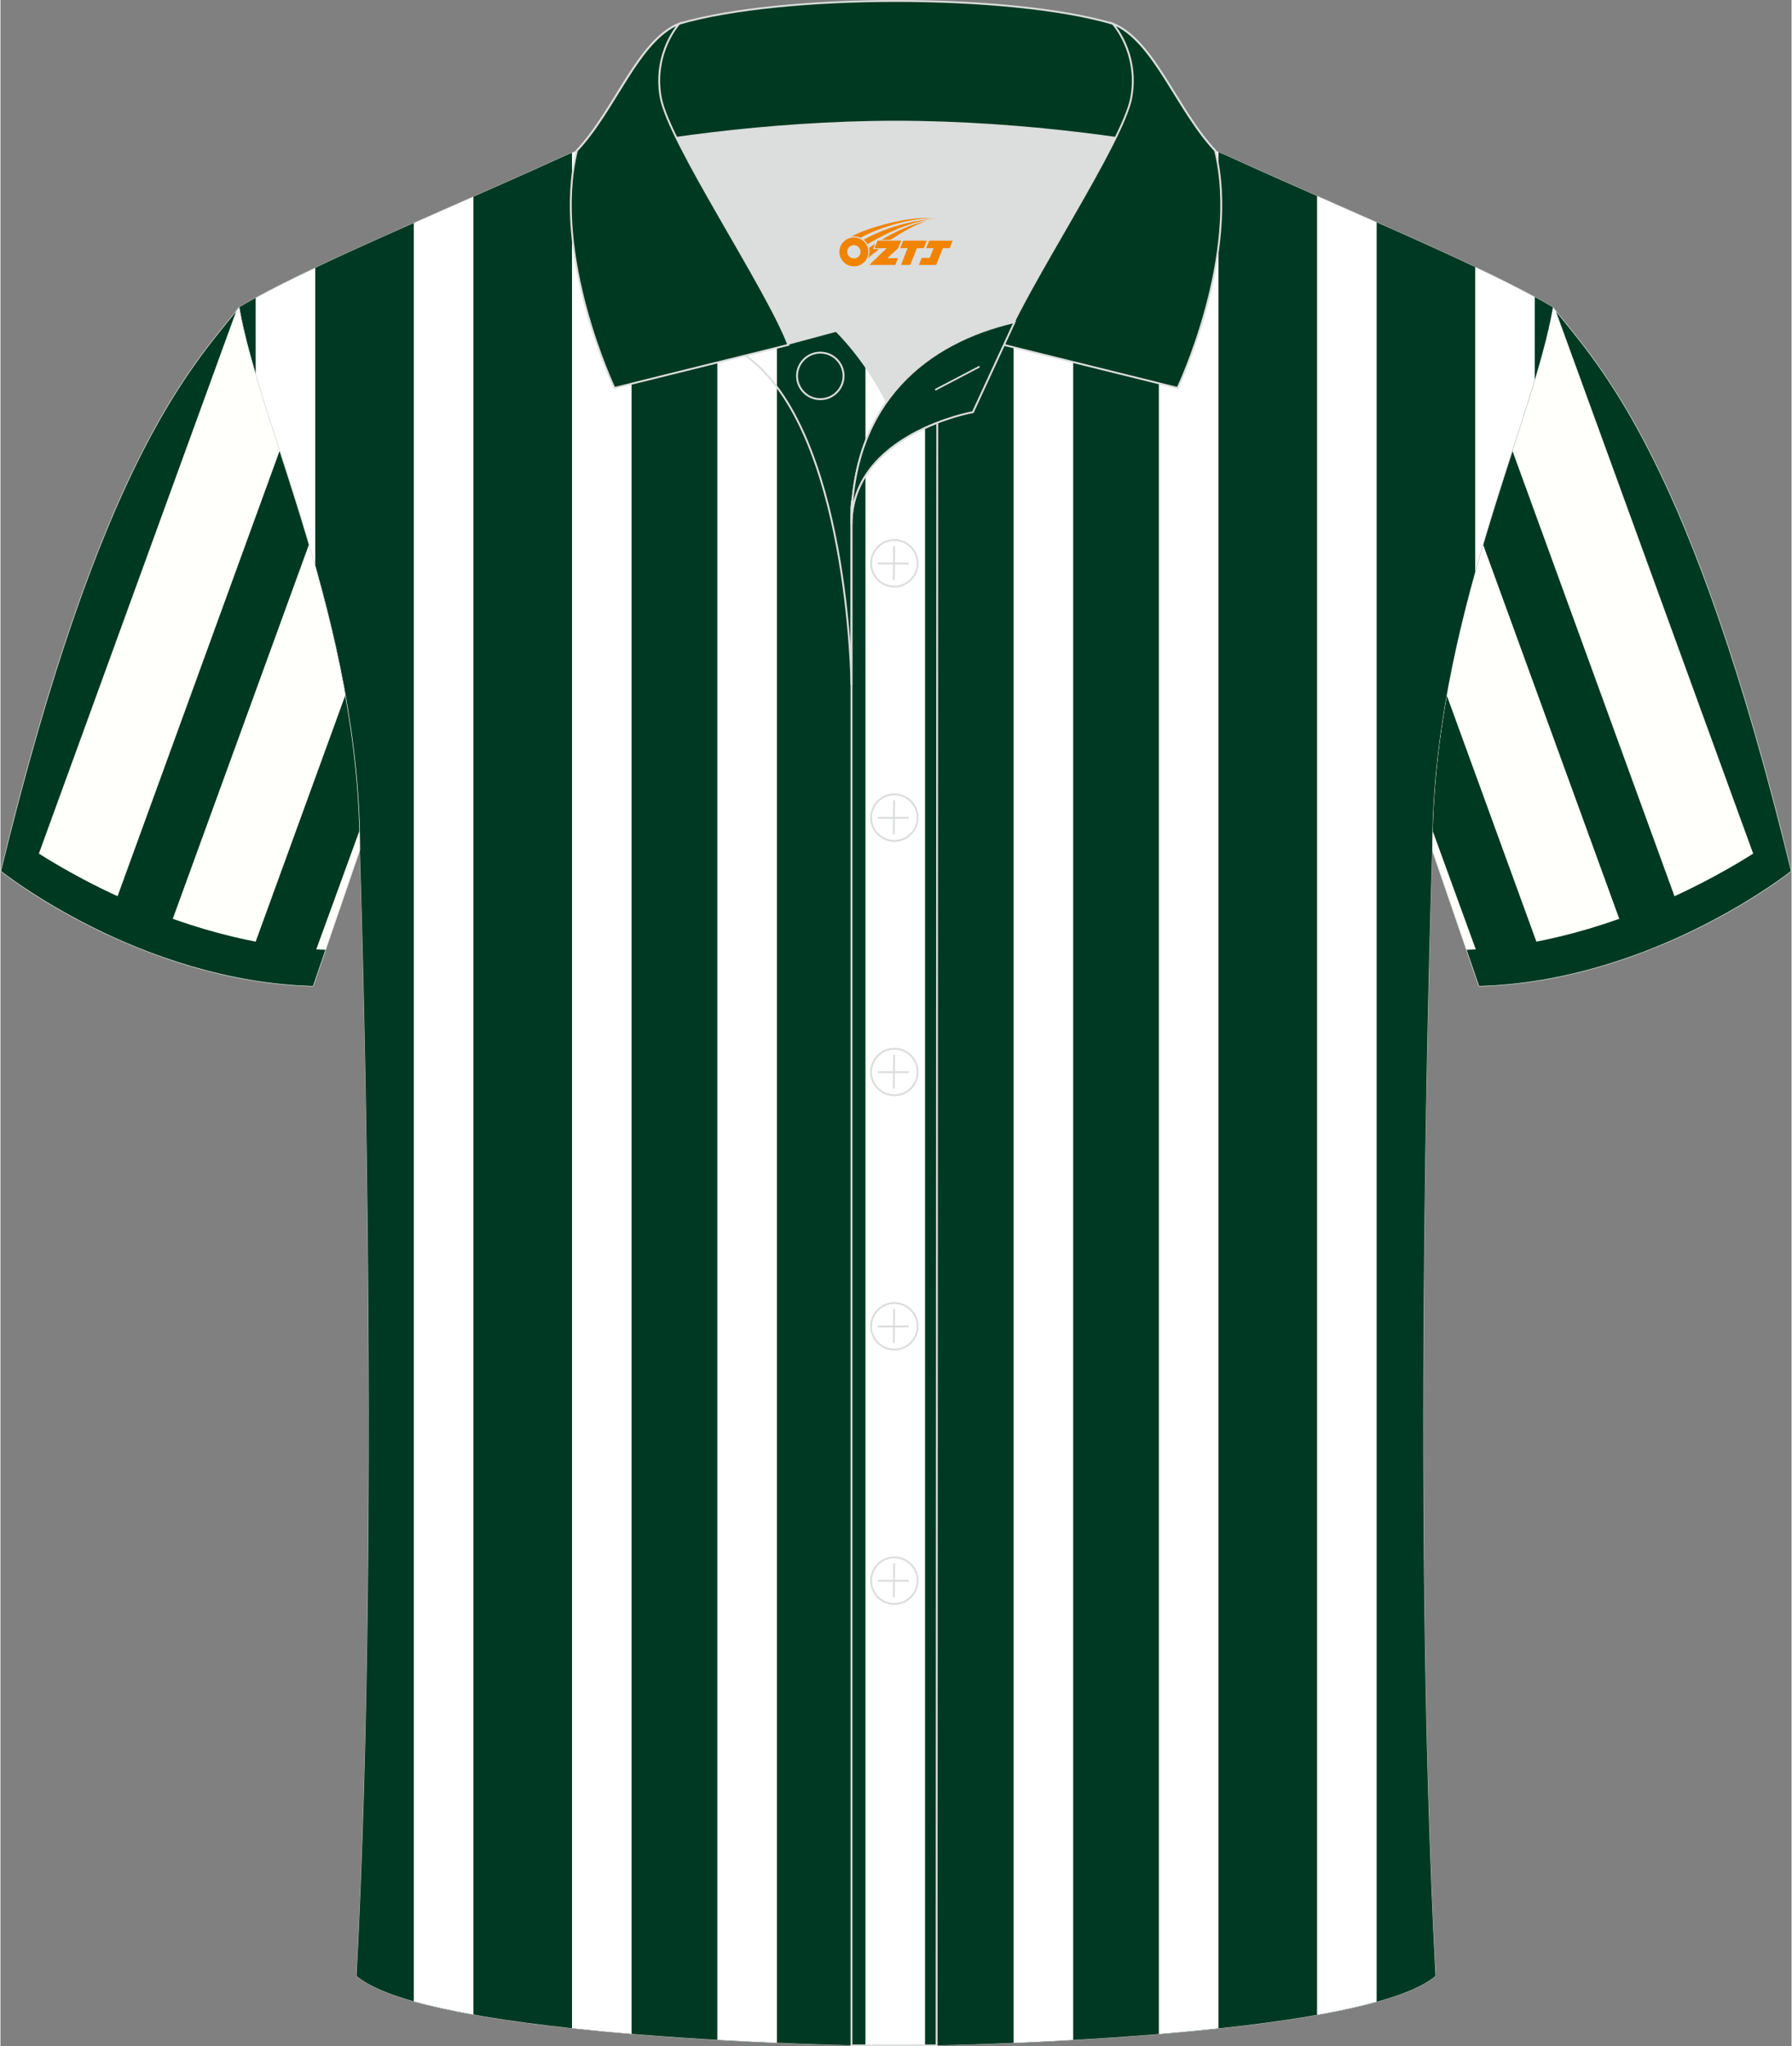
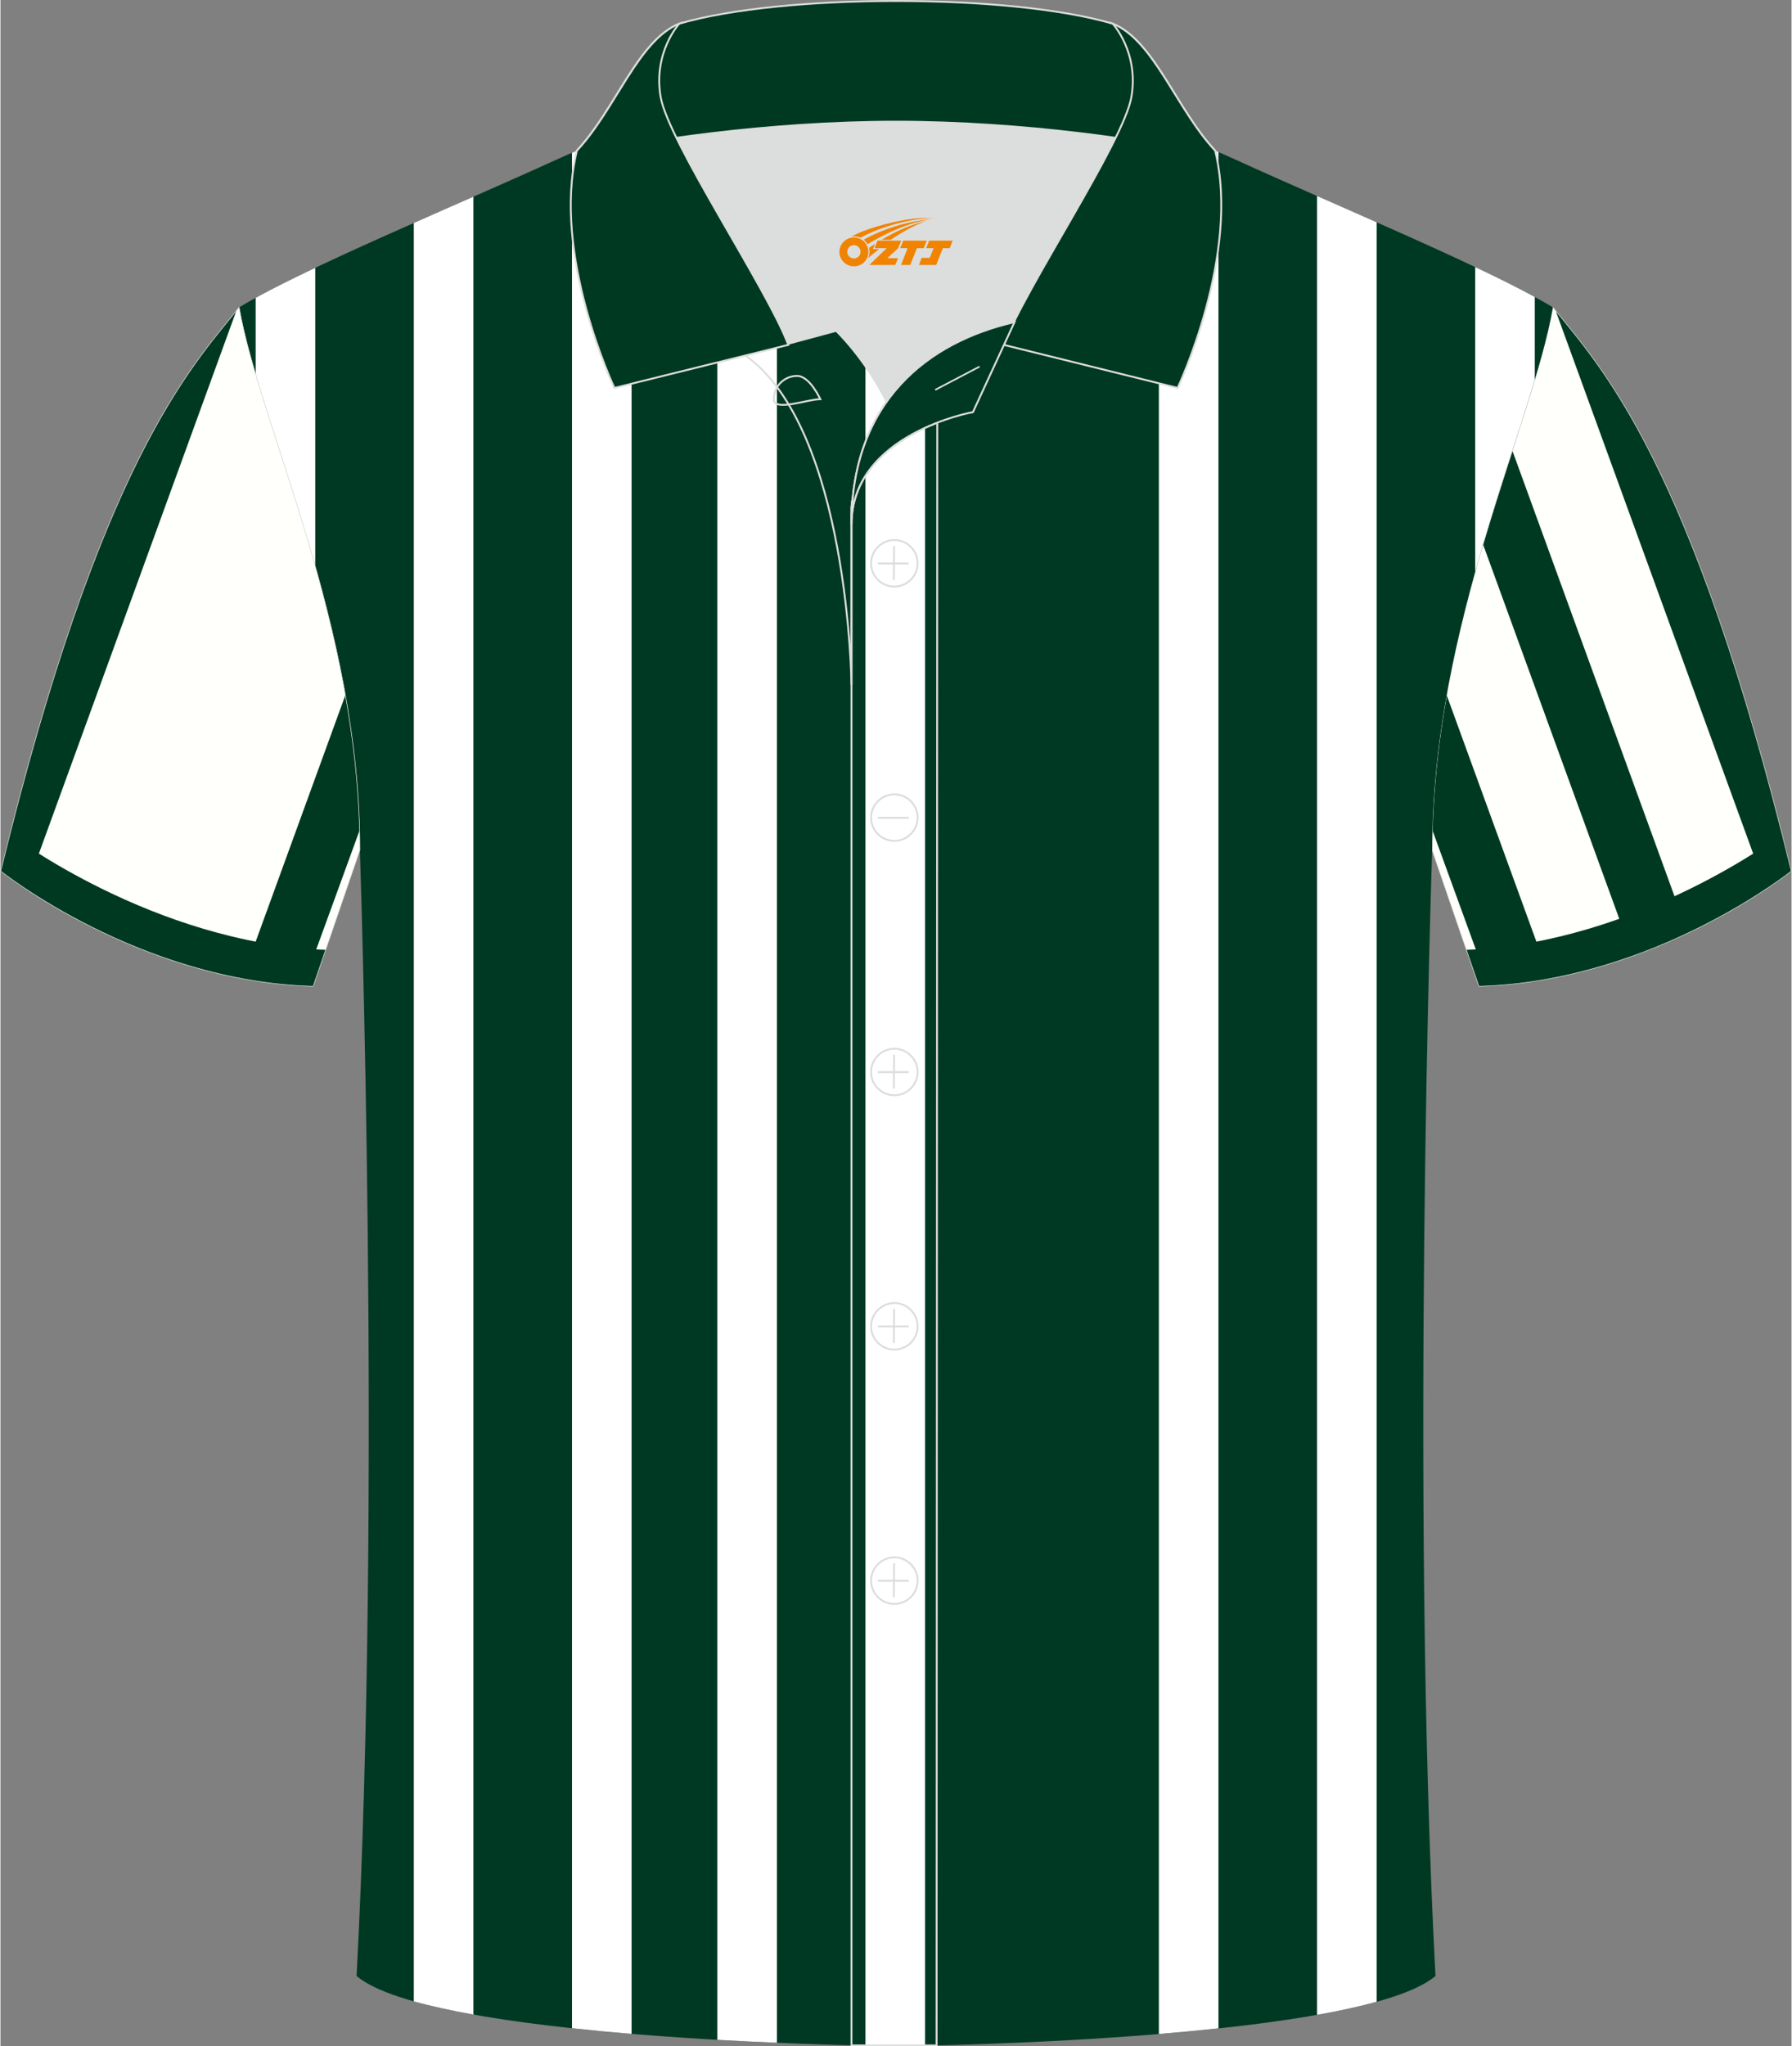
<svg xmlns="http://www.w3.org/2000/svg" version="1.1" id="图层_1" x="0px" y="0px" width="379.8px" height="433.5px" viewBox="0 0 379.63 433.53" enable-background="new 0 0 379.63 433.53" xml:space="preserve">
  <rect x="0" y="0" width="379.63" height="433.53" fill="#808080" stroke="none" />
  <g>
    <g>
      <path fill-rule="evenodd" clip-rule="evenodd" fill="#FFFFFC" d="M329.05,65.11c10.24,12.8,29.36,32.42,50.52,119.44    c0,0-29.19,23.38-66.21,24.4c0,0-7.16-20.82-9.9-28.84C303.46,132.33,324.77,89.87,329.05,65.11z" />
      <path fill-rule="evenodd" clip-rule="evenodd" fill="#003921" d="M310.71,201.23c36.54-1.45,66.92-24.52,66.92-24.52    c0.65,2.55,1.3,5.16,1.95,7.84c0,0-29.19,23.38-66.21,24.4L310.71,201.23z" />
      <g>
        <path fill="#003921" d="M314.25,115.35c2.06-7,4.2-13.65,6.21-19.87l37.2,102.19c-3.56,1.68-7.47,3.34-11.68,4.85L314.25,115.35z     " />
        <path fill="#003921" d="M379.57,184.55c0,0-1.9,1.52-5.34,3.8L329.64,65.84C340.02,78.67,358.81,99.17,379.57,184.55z" />
        <path fill="#003921" d="M303.52,175.91c0.25-9.83,1.38-19.4,3.02-28.63l21.86,60.05c-4.15,0.77-8.46,1.31-12.88,1.53     L303.52,175.91z" />
      </g>
      <path id="SVGID_2_" fill="none" d="M329.05,65.11c10.24,12.8,29.36,32.42,50.52,119.44c0,0-29.19,23.38-66.21,24.4    c0,0-7.16-20.82-9.9-28.84C303.46,132.33,324.77,89.87,329.05,65.11z" />
      <path fill="none" stroke="#DCDDDD" stroke-width="0.118" stroke-miterlimit="22.926" d="M329.05,65.11    c10.24,12.8,29.36,32.42,50.52,119.44c0,0-29.19,23.38-66.21,24.4c0,0-7.16-20.82-9.9-28.84    C303.46,132.33,324.77,89.87,329.05,65.11z" />
    </g>
    <g>
-       <path fill="none" stroke="#DCDDDD" stroke-width="0.118" stroke-miterlimit="22.926" d="M76.18,180.12    c0,0,4.68,137.15-0.7,238.51c15.6,13.15,104.62,14.84,114.34,14.82c9.72,0.03,98.74-1.67,114.34-14.82    c-5.38-101.36-0.7-238.51-0.7-238.51c0-47.79,21.31-90.25,25.59-115.01c-13.68-8.25-45.44-21.32-67.38-31.34    c-5.84-2.65-10.73-4.57-15.09-5.94l-113.56-0.01c-4.32,1.37-9.2,3.29-15.06,5.95c-21.94,10.02-53.7,23.09-67.37,31.34    C54.87,89.87,76.18,132.33,76.18,180.12z" />
      <path fill-rule="evenodd" clip-rule="evenodd" fill="#003923" d="M76.18,180.12c0,0,4.68,137.15-0.7,238.51    c15.6,13.15,104.62,14.84,114.34,14.82c9.72,0.03,98.74-1.67,114.34-14.82c-5.38-101.36-0.7-238.51-0.7-238.51    c0-47.79,21.31-90.25,25.59-115.01c-13.68-8.25-45.44-21.32-67.38-31.34c-5.84-2.65-10.73-4.57-15.09-5.94l-113.56-0.01    c-4.32,1.37-9.2,3.29-15.06,5.95c-21.94,10.02-53.7,23.09-67.37,31.34C54.87,89.87,76.18,132.33,76.18,180.12z" />
    </g>
    <g>
      <path fill-rule="evenodd" clip-rule="evenodd" fill="#FFFFFF" d="M100.24,426.8V41.67c-4.17,1.84-8.43,3.7-12.63,5.57V424    C91.32,425.04,95.6,425.97,100.24,426.8z" />
      <path fill-rule="evenodd" clip-rule="evenodd" fill="#FFFFFF" d="M133.77,430.89V27.82h-0.75c-3.52,1.11-7.4,2.59-11.88,4.54    v397.33C125.3,430.14,129.54,430.54,133.77,430.89z" />
      <path fill-rule="evenodd" clip-rule="evenodd" fill="#FFFFFF" d="M164.57,432.77V27.82h-12.63v404.33    C156.36,432.4,160.61,432.61,164.57,432.77z" />
      <path fill-rule="evenodd" clip-rule="evenodd" fill="#FFFFFF" d="M183.34,433.37V27.83h12.63v405.54    c-2.92,0.06-5.05,0.07-6.15,0.07C188.68,433.45,186.43,433.43,183.34,433.37z" />
      <path fill-rule="evenodd" clip-rule="evenodd" fill="#FFFFFF" d="M279.06,426.86V41.52c4.17,1.84,8.42,3.7,12.63,5.57v377    C287.96,425.12,283.7,426.04,279.06,426.86z" />
      <path fill-rule="evenodd" clip-rule="evenodd" fill="#FFFFFF" d="M245.53,430.91V27.83h1.05c3.46,1.08,7.25,2.51,11.58,4.38    v397.51C254,430.17,249.76,430.57,245.53,430.91z" />
-       <path fill-rule="evenodd" clip-rule="evenodd" fill="#FFFFFF" d="M214.74,432.79V27.83h12.63v404.34    C222.94,432.42,218.69,432.62,214.74,432.79z" />
      <path fill-rule="evenodd" clip-rule="evenodd" fill="#FFFFFF" d="M66.72,119.94v-63.2c-4.77,2.27-9.08,4.41-12.63,6.36v16.2    C57.49,90.84,62.39,104.61,66.72,119.94z" />
      <path fill-rule="evenodd" clip-rule="evenodd" fill="#FFFFFF" d="M312.58,121.16V56.58c4.76,2.25,9.06,4.39,12.63,6.34v17.54    C321.74,92.06,316.85,105.84,312.58,121.16z" />
    </g>
    <g>
      <path fill-rule="evenodd" clip-rule="evenodd" fill="#FFFFFC" d="M50.59,65.11C40.35,77.91,21.23,97.53,0.07,184.55    c0,0,29.19,23.38,66.21,24.4c0,0,7.16-20.82,9.9-28.84C76.18,132.33,54.87,89.87,50.59,65.11z" />
      <path fill-rule="evenodd" clip-rule="evenodd" fill="#003921" d="M68.93,201.23c-36.54-1.45-66.91-24.52-66.91-24.52    c-0.65,2.55-1.3,5.16-1.95,7.84c0,0,29.19,23.38,66.21,24.4L68.93,201.23z" />
      <g>
-         <path fill="#003921" d="M65.39,115.35c-2.06-7-4.2-13.65-6.21-19.87l-37.2,102.19c3.56,1.68,7.47,3.34,11.68,4.85L65.39,115.35z" />
        <path fill="#003921" d="M0.07,184.55c0,0,1.9,1.52,5.34,3.8L50,65.84C39.63,78.67,20.83,99.17,0.07,184.55z" />
        <path fill="#003921" d="M76.12,175.91c-0.25-9.83-1.38-19.4-3.02-28.63l-21.86,60.05c4.15,0.77,8.46,1.31,12.88,1.53     L76.12,175.91z" />
      </g>
      <path id="SVGID_125_" fill="none" d="M50.59,65.11C40.35,77.91,21.23,97.53,0.07,184.55c0,0,29.19,23.38,66.21,24.4    c0,0,7.16-20.82,9.9-28.84C76.18,132.33,54.87,89.87,50.59,65.11z" />
      <path fill="none" stroke="#DCDDDD" stroke-width="0.118" stroke-miterlimit="22.926" d="M50.59,65.11    C40.35,77.91,21.23,97.53,0.07,184.55c0,0,29.19,23.38,66.21,24.4c0,0,7.16-20.82,9.9-28.84C76.18,132.33,54.87,89.87,50.59,65.11    z" />
    </g>
    <path fill-rule="evenodd" clip-rule="evenodd" fill="#DCDDDD" d="M187.84,85.11c6.44-9.11,16.35-14.37,26.94-16.84   c5.24-10.64,16.09-27.82,21.62-39.14c-26.77-6.52-66.38-6.52-93.15,0c6.43,13.14,20,34.17,23.66,43.71l10.22-2.75   C177.12,70.09,183.12,75.76,187.84,85.11z" />
    <path fill="none" stroke="#DCDDDD" stroke-width="0.4" stroke-miterlimit="10" d="M157.86,75.28l19.26-5.19c0,0,6,5.67,10.72,15.03   c-3.78,5.35-6.37,12.04-7.18,20.26c-0.14,0.74-0.24,1.47-0.28,2.18v3.57v33.98C180.38,145.1,179.85,90.85,157.86,75.28z" />
    <path fill="none" stroke="#DCDDDD" stroke-width="0.4" stroke-miterlimit="10" d="M180.38,107.56v3.57c0-1.99,0.1-3.91,0.28-5.75   C180.51,106.12,180.42,106.85,180.38,107.56L180.38,107.56z M180.38,111.13v322.2h18.04l0.14-343.78   C190.96,92.48,180.38,98.79,180.38,111.13z" />
    <path fill-rule="evenodd" clip-rule="evenodd" fill="#003921" stroke="#DCDDDD" stroke-width="0.4" stroke-miterlimit="10" d="   M121.9,33.11c13.39-3.26,40.91-7.33,67.91-7.33s54.52,4.07,67.91,7.33l-0.28-1.2c-8.22-8.78-12.93-23.33-21.69-26.89   C224.82,1.8,207.32,0.2,189.82,0.2c-17.51,0-35.01,1.61-45.95,4.82c-8.77,3.57-13.47,18.11-21.69,26.89L121.9,33.11z" />
    <path fill-rule="evenodd" clip-rule="evenodd" fill="#003921" stroke="#DCDDDD" stroke-width="0.4" stroke-miterlimit="10" d="   M143.87,5.02c0,0-5.58,6.05-3.94,15.53c1.63,9.49,22.57,40.53,27.06,52.51l-36.86,9.13c0,0-13.39-28.22-7.95-50.28   C130.41,23.13,135.11,8.59,143.87,5.02z" />
    <path fill-rule="evenodd" clip-rule="evenodd" fill="#003921" stroke="#DCDDDD" stroke-width="0.4" stroke-miterlimit="10" d="   M235.76,5.02c0,0,5.58,6.05,3.95,15.53c-1.63,9.49-22.57,40.53-27.06,52.51l36.86,9.13c0,0,13.39-28.22,7.95-50.28   C249.23,23.13,244.52,8.59,235.76,5.02z" />
-     <path fill="none" stroke="#DCDDDD" stroke-width="0.4" stroke-miterlimit="10" d="M173.77,84.57c2.72,0,4.93-2.21,4.93-4.93   s-2.21-4.93-4.93-4.93c-2.72,0-4.93,2.21-4.93,4.93S171.06,84.57,173.77,84.57z" />
+     <path fill="none" stroke="#DCDDDD" stroke-width="0.4" stroke-miterlimit="10" d="M173.77,84.57s-2.21-4.93-4.93-4.93c-2.72,0-4.93,2.21-4.93,4.93S171.06,84.57,173.77,84.57z" />
    <path fill="#003923" stroke="#DCDDDD" stroke-width="0.4" stroke-miterlimit="10" d="M214.93,68.24l-8.81,19.07   c0,0-25.75,4.58-25.75,23.82C180.38,84.95,196.65,72.44,214.93,68.24z" />
    <line fill="none" stroke="#DCDDDD" stroke-width="0.36" stroke-miterlimit="10" x1="207.52" y1="77.67" x2="198.13" y2="82.59" />
    <g>
      <g>
        <path fill="none" stroke="#DCDDDD" stroke-width="0.402" stroke-miterlimit="10" d="M189.47,124.27c2.71,0,4.93-2.22,4.93-4.93     s-2.23-4.93-4.93-4.93c-2.71,0-4.93,2.22-4.93,4.93C184.52,122.06,186.74,124.27,189.47,124.27z" />
        <line fill="none" stroke="#DCDDDD" stroke-width="0.402" stroke-miterlimit="10" x1="189.42" y1="115.68" x2="189.35" y2="122.88" />
        <line fill="none" stroke="#DCDDDD" stroke-width="0.402" stroke-miterlimit="10" x1="185.97" y1="119.38" x2="192.51" y2="119.38" />
      </g>
      <g>
        <path fill="none" stroke="#DCDDDD" stroke-width="0.402" stroke-miterlimit="10" d="M189.47,178.15c2.71,0,4.93-2.22,4.93-4.93     c0-2.71-2.23-4.93-4.93-4.93c-2.71,0-4.93,2.22-4.93,4.93C184.52,175.94,186.74,178.15,189.47,178.15z" />
-         <line fill="none" stroke="#DCDDDD" stroke-width="0.402" stroke-miterlimit="10" x1="189.42" y1="169.56" x2="189.35" y2="176.76" />
        <line fill="none" stroke="#DCDDDD" stroke-width="0.402" stroke-miterlimit="10" x1="185.97" y1="173.26" x2="192.51" y2="173.26" />
      </g>
      <g>
        <path fill="none" stroke="#DCDDDD" stroke-width="0.402" stroke-miterlimit="10" d="M189.47,232.04c2.71,0,4.93-2.22,4.93-4.93     c0-2.71-2.23-4.93-4.93-4.93c-2.71,0-4.93,2.22-4.93,4.93C184.52,229.82,186.74,232.04,189.47,232.04z" />
        <line fill="none" stroke="#DCDDDD" stroke-width="0.402" stroke-miterlimit="10" x1="189.42" y1="223.45" x2="189.35" y2="230.64" />
        <line fill="none" stroke="#DCDDDD" stroke-width="0.402" stroke-miterlimit="10" x1="185.97" y1="227.14" x2="192.51" y2="227.14" />
      </g>
      <g>
        <path fill="none" stroke="#DCDDDD" stroke-width="0.402" stroke-miterlimit="10" d="M189.47,285.92c2.71,0,4.93-2.22,4.93-4.93     s-2.23-4.93-4.93-4.93c-2.71,0-4.93,2.22-4.93,4.93C184.52,283.7,186.74,285.92,189.47,285.92z" />
        <line fill="none" stroke="#DCDDDD" stroke-width="0.402" stroke-miterlimit="10" x1="189.42" y1="277.33" x2="189.35" y2="284.52" />
        <line fill="none" stroke="#DCDDDD" stroke-width="0.402" stroke-miterlimit="10" x1="185.97" y1="281.02" x2="192.51" y2="281.02" />
      </g>
      <g>
        <path fill="none" stroke="#DCDDDD" stroke-width="0.402" stroke-miterlimit="10" d="M189.47,339.8c2.71,0,4.93-2.22,4.93-4.93     s-2.23-4.93-4.93-4.93c-2.71,0-4.93,2.22-4.93,4.93C184.52,337.58,186.74,339.8,189.47,339.8z" />
        <line fill="none" stroke="#DCDDDD" stroke-width="0.402" stroke-miterlimit="10" x1="189.42" y1="331.21" x2="189.35" y2="338.4" />
        <line fill="none" stroke="#DCDDDD" stroke-width="0.402" stroke-miterlimit="10" x1="185.97" y1="334.9" x2="192.51" y2="334.9" />
      </g>
    </g>
  </g>
  <g id="图层_x0020_1">
    <path fill="#F08300" d="M178,54.39c0.416,1.136,1.472,1.984,2.752,2.032c0.144,0,0.304,0,0.448-0.016h0.016   c0.016,0,0.064,0,0.128-0.016c0.032,0,0.048-0.016,0.08-0.016c0.064-0.016,0.144-0.032,0.224-0.048c0.016,0,0.016,0,0.032,0   c0.192-0.048,0.4-0.112,0.576-0.208c0.192-0.096,0.4-0.224,0.608-0.384c0.672-0.56,1.104-1.408,1.104-2.352   c0-0.224-0.032-0.448-0.08-0.672l0,0C183.84,52.51,183.79,52.34,183.71,52.16C183.24,51.07,182.16,50.31,180.89,50.31C179.2,50.31,177.82,51.68,177.82,53.38C177.82,53.73,177.88,54.07,178,54.39L178,54.39L178,54.39z M182.3,53.41L182.3,53.41C182.27,54.19,181.61,54.79,180.83,54.75C180.04,54.72,179.45,54.07,179.48,53.28c0.032-0.784,0.688-1.376,1.472-1.344   C181.72,51.97,182.33,52.64,182.3,53.41L182.3,53.41z" />
    <polygon fill="#F08300" points="196.33,50.99 ,195.69,52.58 ,194.25,52.58 ,192.83,56.13 ,190.88,56.13 ,192.28,52.58 ,190.7,52.58    ,191.34,50.99" />
    <path fill="#F08300" d="M198.3,46.26c-1.008-0.096-3.024-0.144-5.056,0.112c-2.416,0.304-5.152,0.912-7.616,1.664   C183.58,48.64,181.71,49.36,180.36,50.13C180.56,50.1,180.75,50.08,180.94,50.08c0.48,0,0.944,0.112,1.36,0.288   C186.4,48.05,193.6,46,198.3,46.26L198.3,46.26L198.3,46.26z" />
    <path fill="#F08300" d="M183.77,51.73c4-2.368,8.88-4.672,13.488-5.248c-4.608,0.288-10.224,2-14.288,4.304   C183.29,51.04,183.56,51.36,183.77,51.73C183.77,51.73,183.77,51.73,183.77,51.73z" />
    <polygon fill="#F08300" points="201.82,50.99 ,201.2,52.58 ,199.74,52.58 ,198.33,56.13 ,197.87,56.13 ,196.36,56.13 ,194.67,56.13    ,195.26,54.63 ,196.97,54.63 ,197.79,52.58 ,196.2,52.58 ,196.84,50.99" />
    <polygon fill="#F08300" points="190.91,50.99 ,190.27,52.58 ,187.98,54.69 ,190.24,54.69 ,189.66,56.13 ,184.17,56.13 ,187.84,52.58    ,185.26,52.58 ,185.9,50.99" />
    <path fill="#F08300" d="M196.19,46.85c-3.376,0.752-6.464,2.192-9.424,3.952h1.888C191.08,49.23,193.42,47.8,196.19,46.85z    M185.39,51.67C184.76,52.05,184.7,52.1,184.09,52.51c0.064,0.256,0.112,0.544,0.112,0.816c0,0.496-0.112,0.976-0.32,1.392   c0.176-0.16,0.32-0.304,0.432-0.4c0.272-0.24,0.768-0.64,1.6-1.296l0.32-0.256H184.91l0,0L185.39,51.67L185.39,51.67L185.39,51.67z" />
  </g>
</svg>